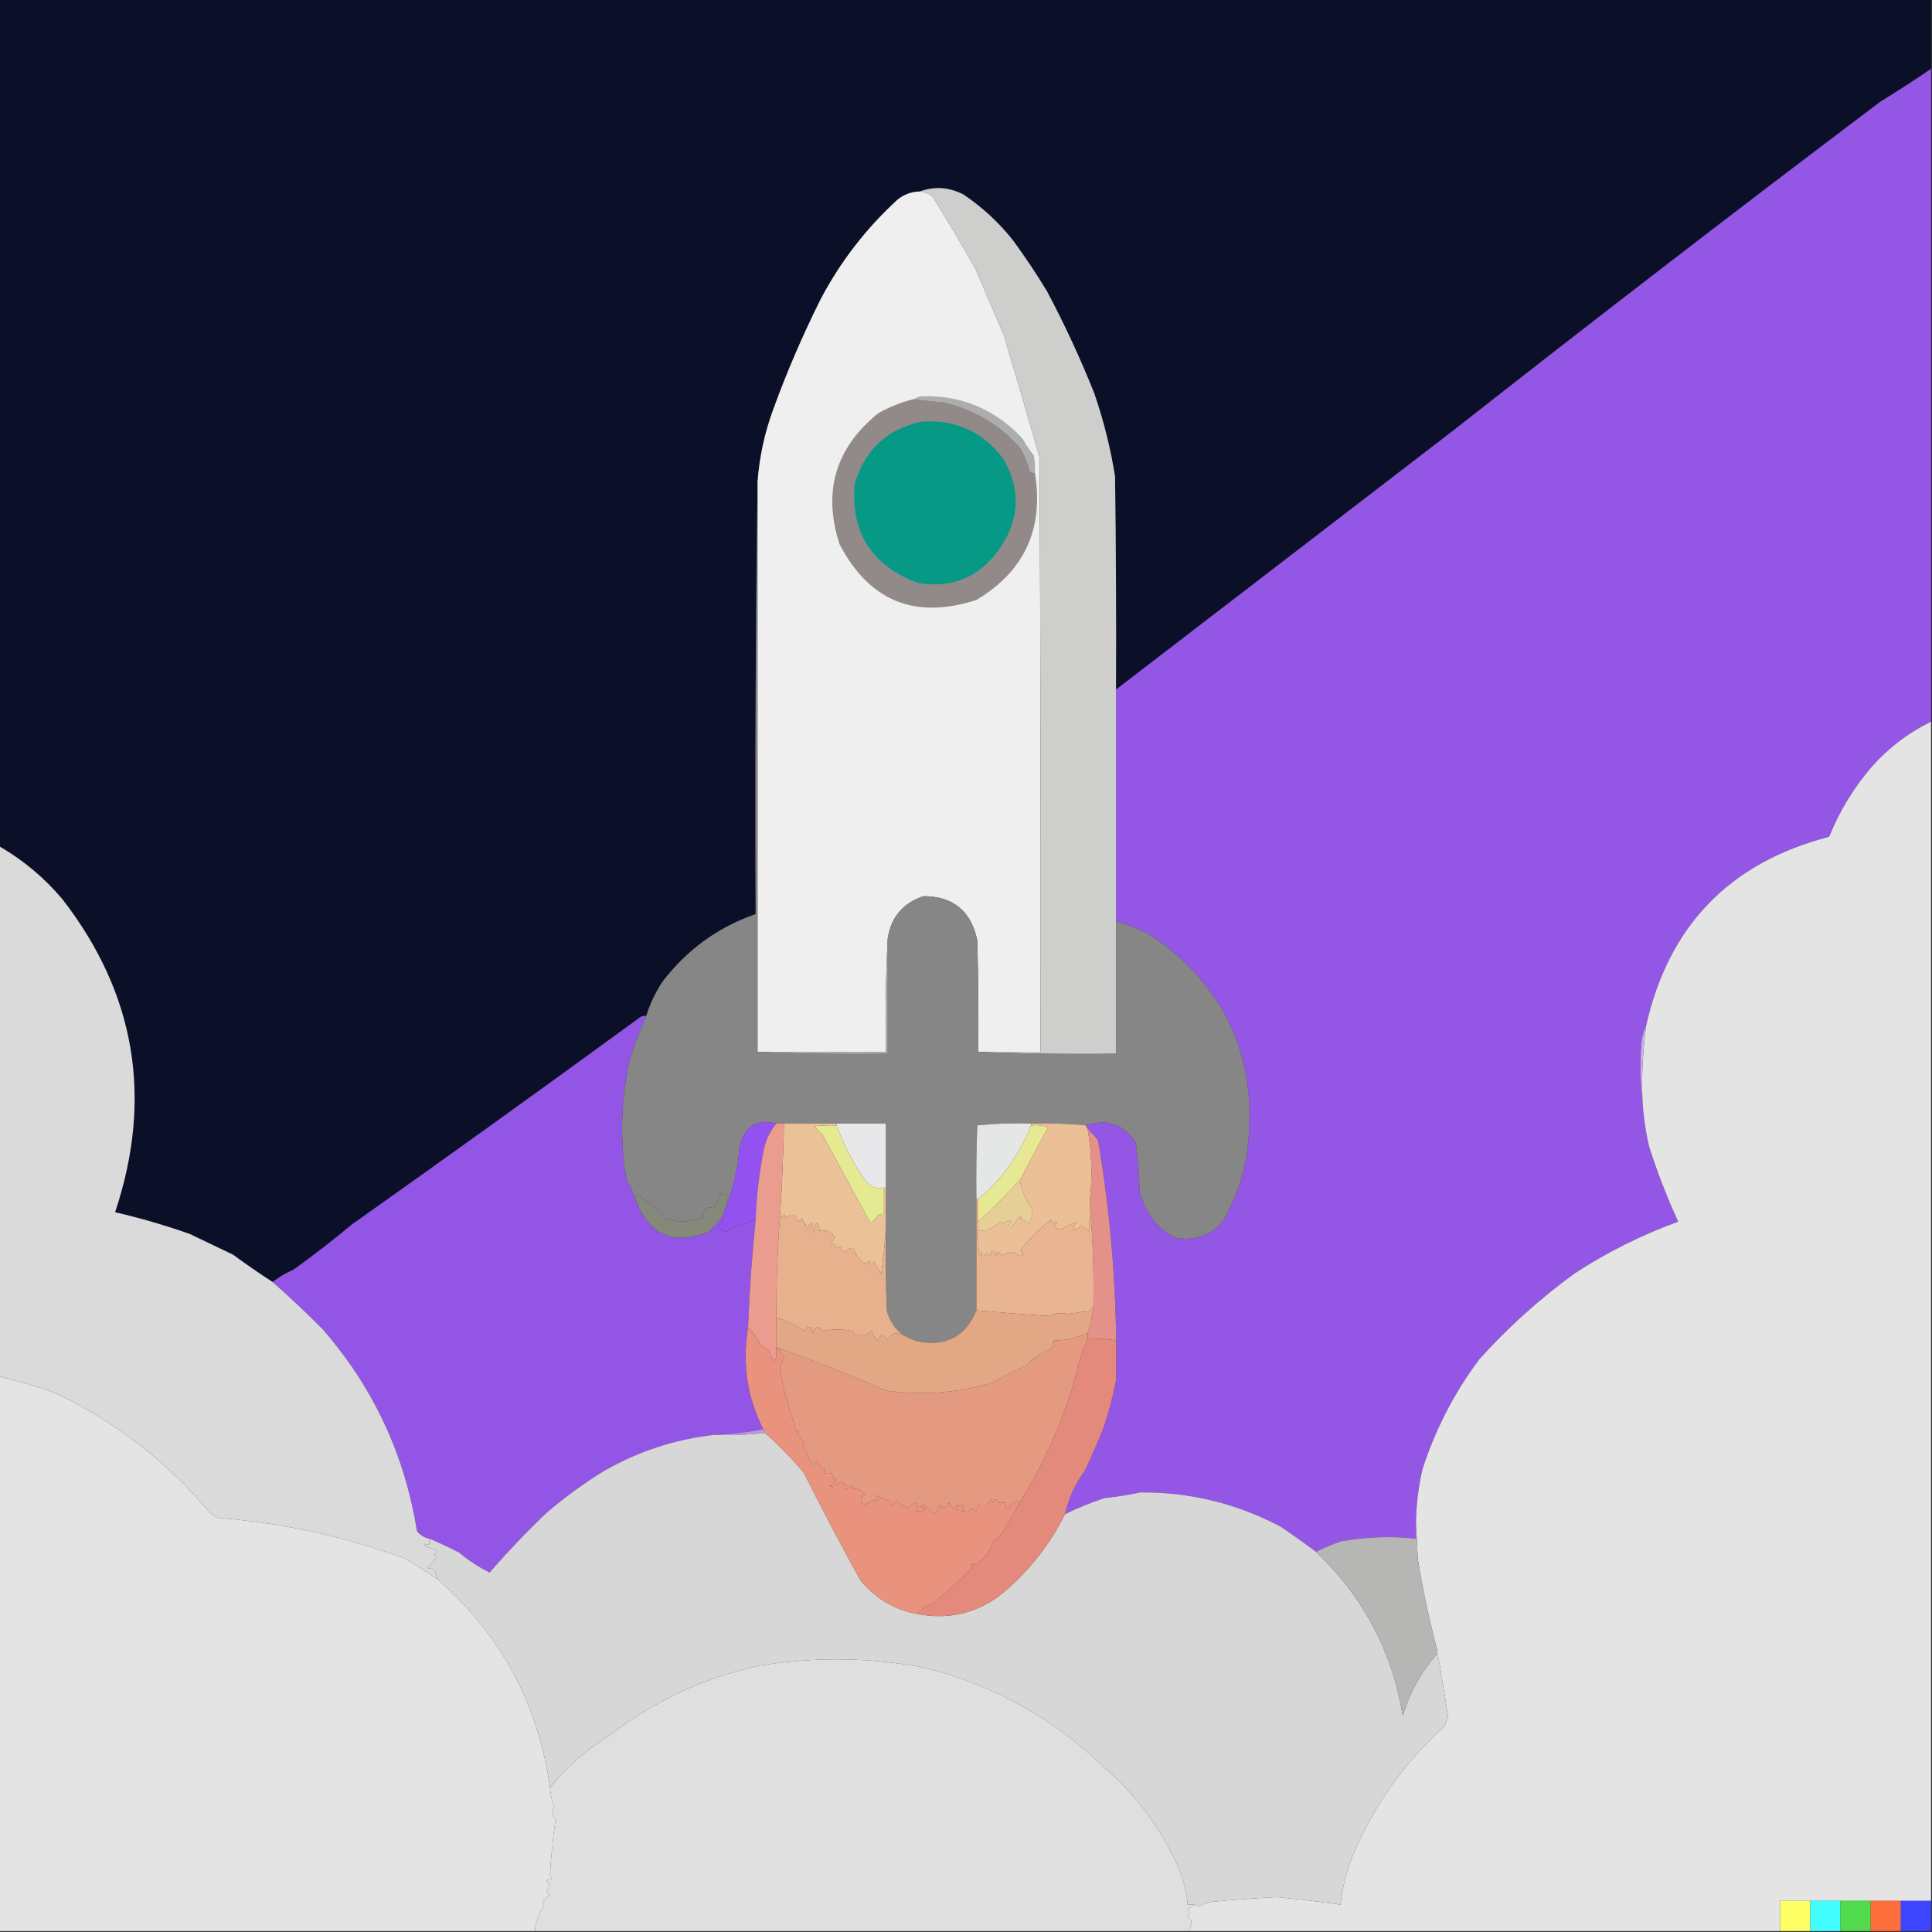
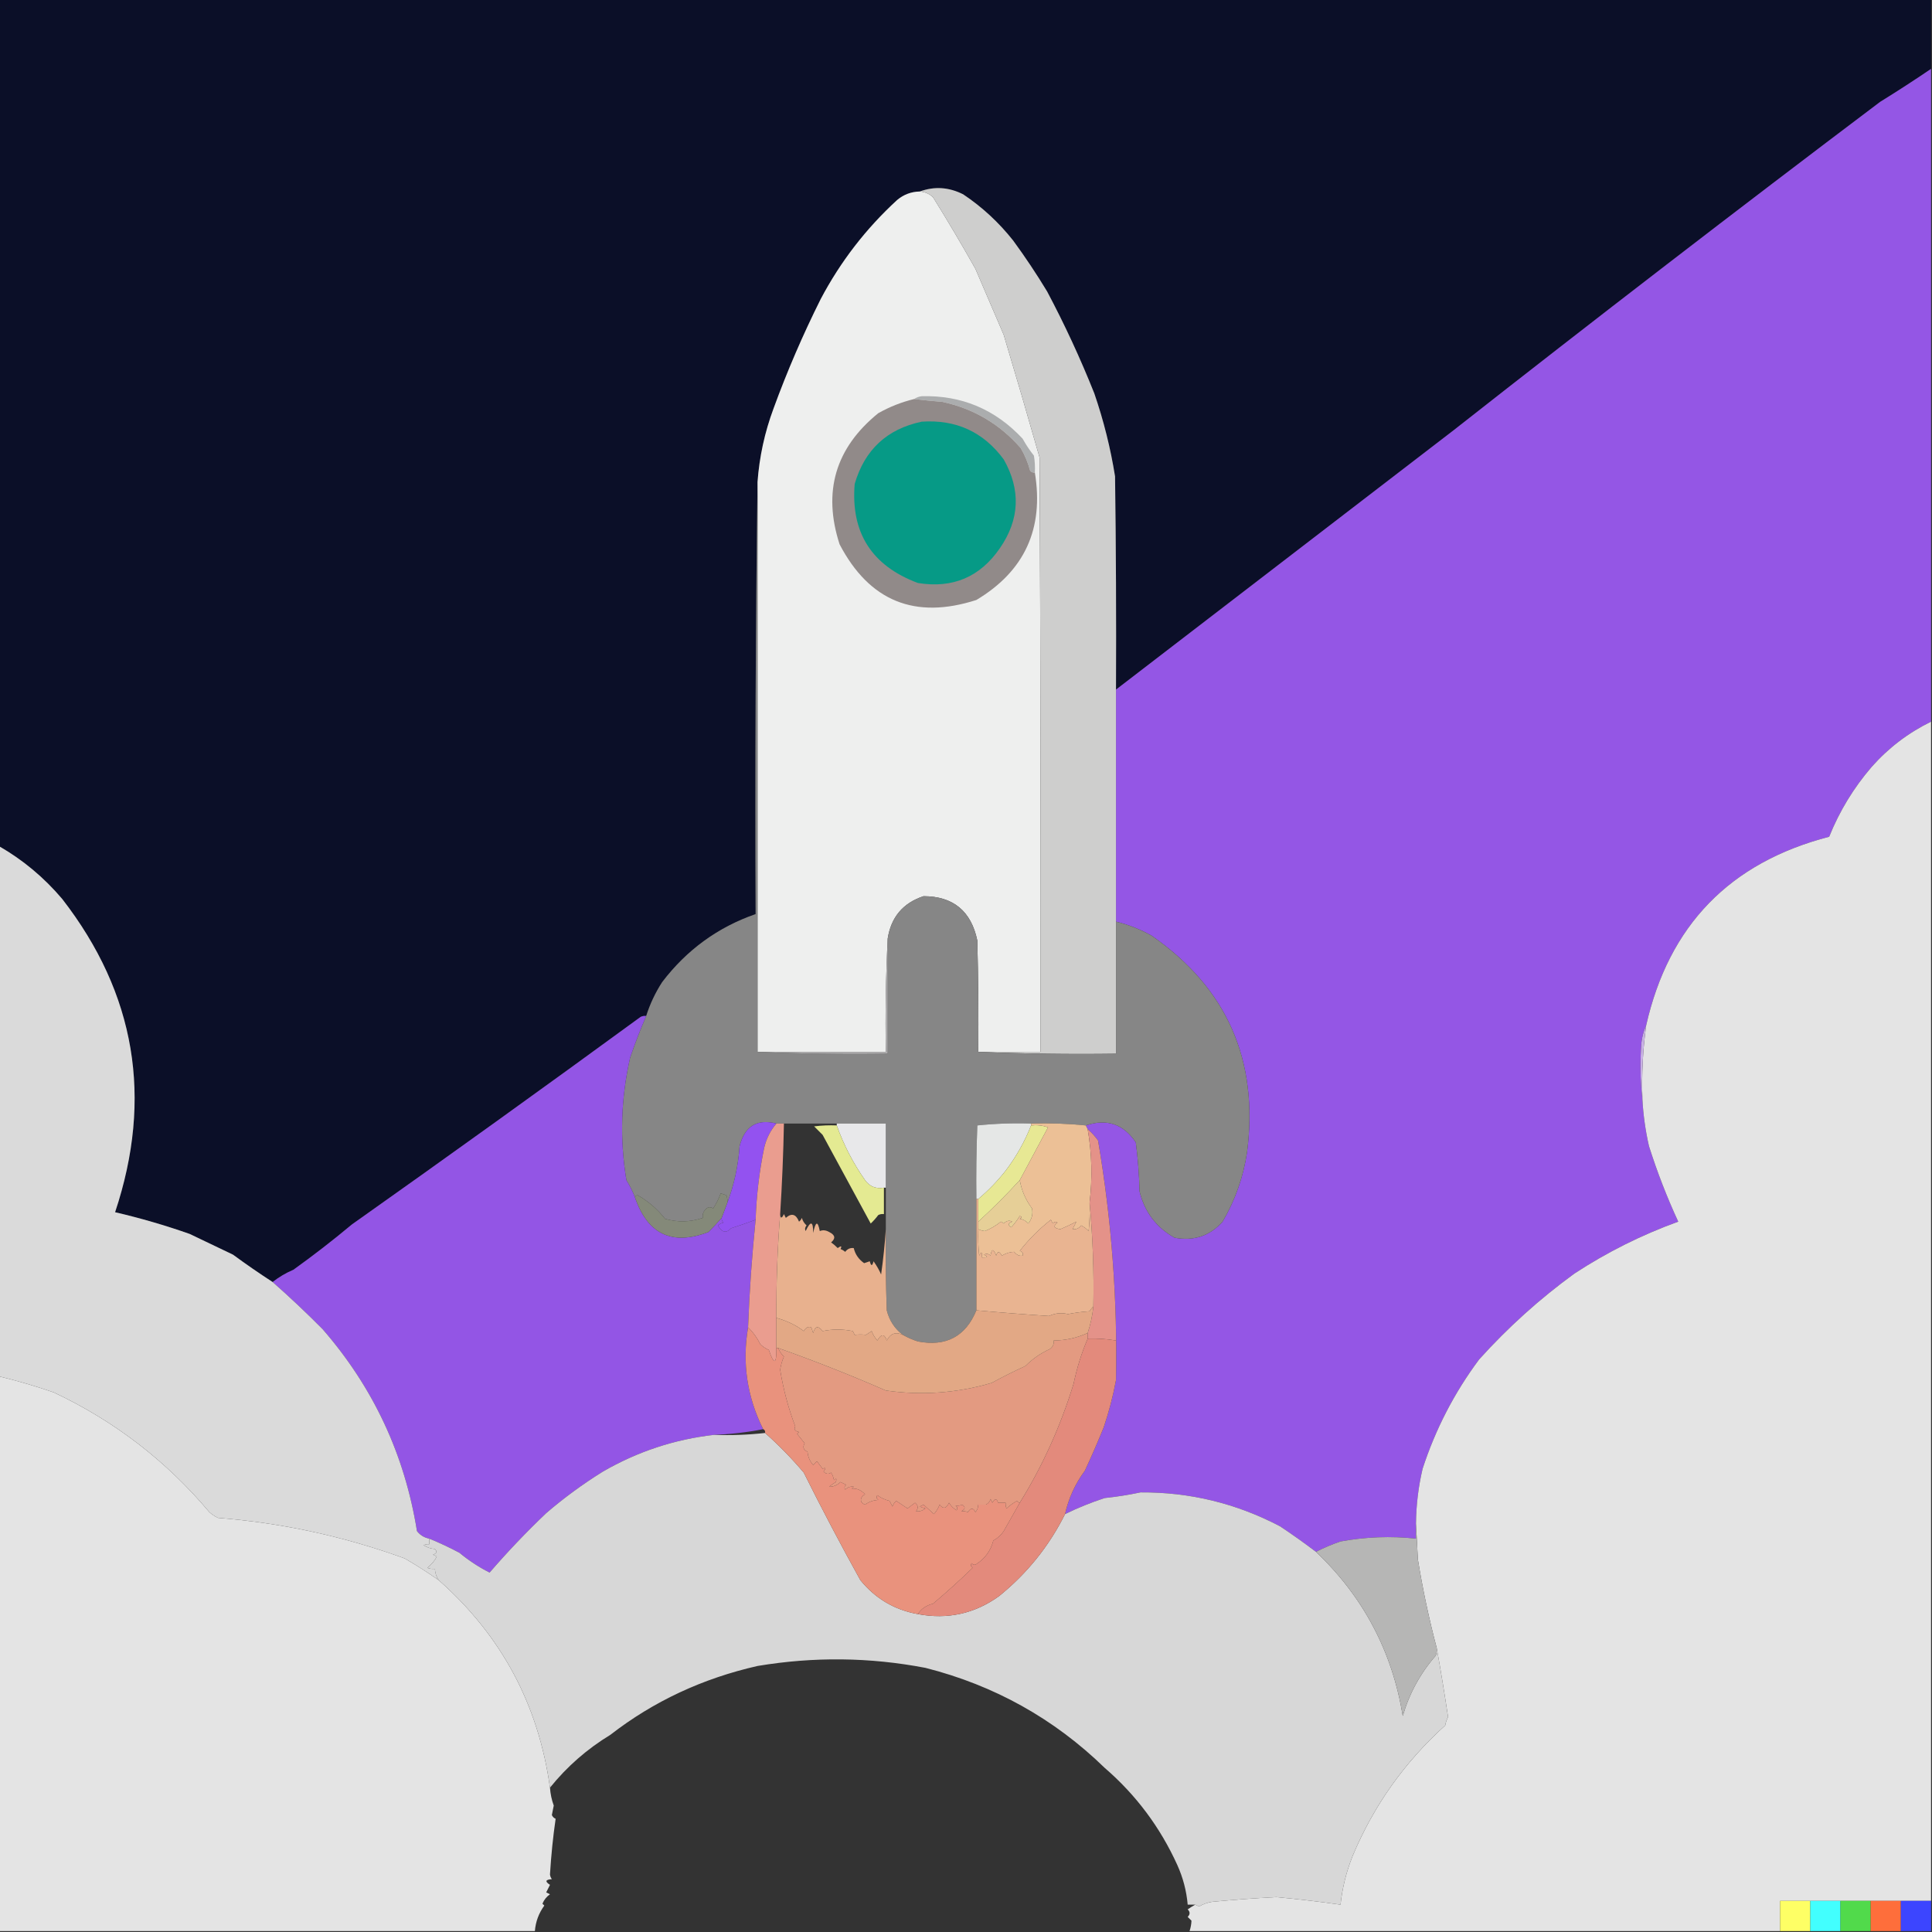
<svg xmlns="http://www.w3.org/2000/svg" version="1.1" width="1024px" height="1024px" style="shape-rendering:geometricPrecision; text-rendering:geometricPrecision; image-rendering:optimizeQuality; fill-rule:evenodd; clip-rule:evenodd">
  <rect width="100%" height="100%" fill="#333333" stroke="none" />
  <g>
    <path style="opacity:1" fill="#0b0f28" d="M -0.5,-0.5 C 340.833,-0.5 682.167,-0.5 1023.5,-0.5C 1023.5,11.833 1023.5,24.167 1023.5,36.5C 1014.65,42.509 1005.65,48.342 996.5,54C 920.548,111.296 845.215,169.296 770.5,228C 710.881,273.819 651.214,319.653 591.5,365.5C 591.667,327.832 591.5,290.165 591,252.5C 588.619,237.58 584.953,222.914 580,208.5C 572.611,189.972 564.278,171.972 555,154.5C 549.392,145.228 543.392,136.228 537,127.5C 529.394,117.89 520.561,109.723 510.5,103C 502.892,99.162 495.226,98.662 487.5,101.5C 482.978,101.594 478.978,103.094 475.5,106C 458.938,121.217 445.438,138.717 435,158.5C 425.554,177.388 417.221,196.721 410,216.5C 405.313,229.103 402.479,242.103 401.5,255.5C 400.501,331.665 400.167,407.998 400.5,484.5C 380.501,491.442 364.001,503.442 351,520.5C 347.352,526.128 344.519,532.128 342.5,538.5C 341.448,538.351 340.448,538.517 339.5,539C 288.779,576.054 237.779,612.721 186.5,649C 176.43,657.41 166.097,665.41 155.5,673C 151.49,674.711 147.824,676.878 144.5,679.5C 137.38,674.887 130.38,670.054 123.5,665C 115.833,661.333 108.167,657.667 100.5,654C 87.56,649.45 74.394,645.617 61,642.5C 81.191,581.965 71.858,526.632 33,476.5C 23.377,465.135 12.21,455.802 -0.5,448.5C -0.5,298.833 -0.5,149.167 -0.5,-0.5 Z" />
  </g>
  <g>
    <path style="opacity:1" fill="#9456e5" d="M 1023.5,36.5 C 1023.5,151.833 1023.5,267.167 1023.5,382.5C 1011.43,388.404 1000.93,396.404 992,406.5C 982.451,417.599 974.951,429.932 969.5,443.5C 916.837,457.163 884.503,490.496 872.5,543.5C 871.239,546.258 870.406,549.258 870,552.5C 869.175,562.675 869.342,572.675 870.5,582.5C 870.951,590.925 872.118,599.258 874,607.5C 878.339,621.174 883.506,634.508 889.5,647.5C 870.101,654.533 851.767,663.7 834.5,675C 816.149,688.345 799.315,703.511 784,720.5C 770.837,738.159 760.837,757.492 754,778.5C 751.766,788.042 750.599,797.708 750.5,807.5C 750.5,810.167 750.5,812.833 750.5,815.5C 737.108,814.07 723.775,814.57 710.5,817C 706.008,818.526 701.674,820.36 697.5,822.5C 691.321,817.827 684.987,813.327 678.5,809C 655.287,796.814 630.62,790.814 604.5,791C 598.218,792.325 591.885,793.325 585.5,794C 578.287,796.348 571.287,799.181 564.5,802.5C 566.372,794.089 569.872,786.423 575,779.5C 578.52,771.95 581.853,764.283 585,756.5C 587.768,748.305 589.935,739.972 591.5,731.5C 592.343,688.998 589.177,646.665 582,604.5C 580.383,602.237 578.55,600.237 576.5,598.5C 576.167,597.833 575.833,597.167 575.5,596.5C 586.634,592.747 595.468,595.747 602,605.5C 603.131,614.124 603.798,622.79 604,631.5C 606.675,642.371 612.842,650.537 622.5,656C 632.749,657.917 641.249,655.084 648,647.5C 654.709,636.042 659.042,623.709 661,610.5C 667.155,561.896 650.322,523.729 610.5,496C 604.521,492.618 598.188,490.118 591.5,488.5C 591.5,447.5 591.5,406.5 591.5,365.5C 651.214,319.653 710.881,273.819 770.5,228C 845.215,169.296 920.548,111.296 996.5,54C 1005.65,48.342 1014.65,42.509 1023.5,36.5 Z" />
  </g>
  <g>
    <path style="opacity:1" fill="#eeefee" d="M 487.5,101.5 C 490.179,101.673 492.513,102.673 494.5,104.5C 502.275,116.979 509.775,129.645 517,142.5C 522,154.167 527,165.833 532,177.5C 538.496,199.156 544.829,220.823 551,242.5C 551.5,347.499 551.667,452.499 551.5,557.5C 540.5,557.5 529.5,557.5 518.5,557.5C 518.667,537.831 518.5,518.164 518,498.5C 514.741,482.895 505.241,475.061 489.5,475C 478.608,478.599 472.275,486.099 470.5,497.5C 469.503,517.326 469.17,537.326 469.5,557.5C 446.833,557.5 424.167,557.5 401.5,557.5C 401.5,456.833 401.5,356.167 401.5,255.5C 402.479,242.103 405.313,229.103 410,216.5C 417.221,196.721 425.554,177.388 435,158.5C 445.438,138.717 458.938,121.217 475.5,106C 478.978,103.094 482.978,101.594 487.5,101.5 Z" />
  </g>
  <g>
    <path style="opacity:1" fill="#abadae" d="M 548.5,250.5 C 547.504,250.586 546.671,250.252 546,249.5C 544.891,245.281 543.225,241.281 541,237.5C 529.917,224.767 516.084,216.6 499.5,213C 494.481,212.589 489.481,212.089 484.5,211.5C 485.609,210.71 486.942,210.21 488.5,210C 509.635,209.426 527.468,216.926 542,232.5C 543.752,235.672 545.752,238.672 548,241.5C 548.498,244.482 548.665,247.482 548.5,250.5 Z" />
  </g>
  <g>
    <path style="opacity:1" fill="#918a89" d="M 484.5,211.5 C 489.481,212.089 494.481,212.589 499.5,213C 516.084,216.6 529.917,224.767 541,237.5C 543.225,241.281 544.891,245.281 546,249.5C 546.671,250.252 547.504,250.586 548.5,250.5C 553.382,280.224 543.048,302.724 517.5,318C 484.951,328.489 460.784,318.656 445,288.5C 435.955,260.581 442.789,237.414 465.5,219C 471.513,215.609 477.846,213.109 484.5,211.5 Z" />
  </g>
  <g>
    <path style="opacity:1" fill="#069a86" d="M 488.5,223.5 C 506.724,222.258 521.224,228.924 532,243.5C 541.125,259.647 540.458,275.313 530,290.5C 519.48,305.839 504.98,312.006 486.5,309C 462.016,299.842 450.849,282.342 453,256.5C 458.278,238.387 470.111,227.387 488.5,223.5 Z" />
  </g>
  <g>
    <path style="opacity:1" fill="#e4e4e4" d="M 1023.5,382.5 C 1023.5,590.833 1023.5,799.167 1023.5,1007.5C 1018.17,1007.5 1012.83,1007.5 1007.5,1007.5C 1002.17,1007.5 996.833,1007.5 991.5,1007.5C 986.167,1007.5 980.833,1007.5 975.5,1007.5C 970.167,1007.5 964.833,1007.5 959.5,1007.5C 954.167,1007.5 948.833,1007.5 943.5,1007.5C 943.5,1012.83 943.5,1018.17 943.5,1023.5C 839.167,1023.5 734.833,1023.5 630.5,1023.5C 631.102,1021.66 631.435,1019.83 631.5,1018C 630.833,1017.33 630.167,1016.67 629.5,1016C 630.833,1014.67 630.833,1013.33 629.5,1012C 630.858,1011.07 632.192,1010.23 633.5,1009.5C 634.15,1009.8 634.817,1010.14 635.5,1010.5C 637.667,1009.21 640,1008.37 642.5,1008C 653.814,1006.92 665.147,1006.08 676.5,1005.5C 687.97,1006.58 699.303,1007.91 710.5,1009.5C 711.458,1000.55 713.625,991.879 717,983.5C 728.123,956.965 744.457,933.965 766,914.5C 766.273,912.899 766.773,911.399 767.5,910C 765.661,897.719 763.661,885.552 761.5,873.5C 757.405,858.026 754.071,842.359 751.5,826.5C 751.122,820.018 750.789,813.685 750.5,807.5C 750.599,797.708 751.766,788.042 754,778.5C 760.837,757.492 770.837,738.159 784,720.5C 799.315,703.511 816.149,688.345 834.5,675C 851.767,663.7 870.101,654.533 889.5,647.5C 883.506,634.508 878.339,621.174 874,607.5C 872.118,599.258 870.951,590.925 870.5,582.5C 870.066,569.421 870.732,556.421 872.5,543.5C 884.503,490.496 916.837,457.163 969.5,443.5C 974.951,429.932 982.451,417.599 992,406.5C 1000.93,396.404 1011.43,388.404 1023.5,382.5 Z" />
  </g>
  <g>
    <path style="opacity:1" fill="#cececd" d="M 591.5,365.5 C 591.5,406.5 591.5,447.5 591.5,488.5C 591.5,511.833 591.5,535.167 591.5,558.5C 566.994,558.831 542.661,558.498 518.5,557.5C 529.5,557.5 540.5,557.5 551.5,557.5C 551.667,452.499 551.5,347.499 551,242.5C 544.829,220.823 538.496,199.156 532,177.5C 527,165.833 522,154.167 517,142.5C 509.775,129.645 502.275,116.979 494.5,104.5C 492.513,102.673 490.179,101.673 487.5,101.5C 495.226,98.662 502.892,99.162 510.5,103C 520.561,109.723 529.394,117.89 537,127.5C 543.392,136.228 549.392,145.228 555,154.5C 564.278,171.972 572.611,189.972 580,208.5C 584.953,222.914 588.619,237.58 591,252.5C 591.5,290.165 591.667,327.832 591.5,365.5 Z" />
  </g>
  <g>
    <path style="opacity:1" fill="#868686" d="M 401.5,255.5 C 401.5,356.167 401.5,456.833 401.5,557.5C 424.327,558.498 447.327,558.831 470.5,558.5C 470.5,538.167 470.5,517.833 470.5,497.5C 472.275,486.099 478.608,478.599 489.5,475C 505.241,475.061 514.741,482.895 518,498.5C 518.5,518.164 518.667,537.831 518.5,557.5C 542.661,558.498 566.994,558.831 591.5,558.5C 591.5,535.167 591.5,511.833 591.5,488.5C 598.188,490.118 604.521,492.618 610.5,496C 650.322,523.729 667.155,561.896 661,610.5C 659.042,623.709 654.709,636.042 648,647.5C 641.249,655.084 632.749,657.917 622.5,656C 612.842,650.537 606.675,642.371 604,631.5C 603.798,622.79 603.131,614.124 602,605.5C 595.468,595.747 586.634,592.747 575.5,596.5C 565.916,595.527 556.25,595.194 546.5,595.5C 536.917,595.182 527.417,595.515 518,596.5C 517.5,609.496 517.333,622.496 517.5,635.5C 517.5,655.167 517.5,674.833 517.5,694.5C 511.798,708.355 501.465,713.855 486.5,711C 483.69,710.094 481.024,708.927 478.5,707.5C 474.184,704.218 471.35,699.884 470,694.5C 469.5,680.171 469.333,665.837 469.5,651.5C 469.5,644.167 469.5,636.833 469.5,629.5C 469.5,618.167 469.5,606.833 469.5,595.5C 460.833,595.5 452.167,595.5 443.5,595.5C 434.167,595.5 424.833,595.5 415.5,595.5C 414.167,595.5 412.833,595.5 411.5,595.5C 401.228,592.881 394.728,596.881 392,607.5C 391.28,617.946 389.113,627.946 385.5,637.5C 385.657,636.127 385.49,634.793 385,633.5C 384,633.167 383,632.833 382,632.5C 380.964,635.295 379.631,637.962 378,640.5C 376.32,639.397 374.82,639.73 373.5,641.5C 372.571,642.689 372.238,644.022 372.5,645.5C 365.887,647.772 359.22,647.938 352.5,646C 348.483,640.894 343.65,636.727 338,633.5C 337.235,633.57 336.735,633.903 336.5,634.5C 335.301,631.437 333.801,628.437 332,625.5C 328.407,603.765 329.074,582.098 334,560.5C 336.555,552.992 339.389,545.658 342.5,538.5C 344.519,532.128 347.352,526.128 351,520.5C 364.001,503.442 380.501,491.442 400.5,484.5C 400.167,407.998 400.501,331.665 401.5,255.5 Z" />
  </g>
  <g>
    <path style="opacity:1" fill="#afaeaf" d="M 470.5,497.5 C 470.5,517.833 470.5,538.167 470.5,558.5C 447.327,558.831 424.327,558.498 401.5,557.5C 424.167,557.5 446.833,557.5 469.5,557.5C 469.17,537.326 469.503,517.326 470.5,497.5 Z" />
  </g>
  <g>
    <path style="opacity:1" fill="#c8b0e4" d="M 872.5,543.5 C 870.732,556.421 870.066,569.421 870.5,582.5C 869.342,572.675 869.175,562.675 870,552.5C 870.406,549.258 871.239,546.258 872.5,543.5 Z" />
  </g>
  <g>
    <path style="opacity:1" fill="#9355e5" d="M 342.5,538.5 C 339.389,545.658 336.555,552.992 334,560.5C 329.074,582.098 328.407,603.765 332,625.5C 333.801,628.437 335.301,631.437 336.5,634.5C 343.2,654.185 356.2,660.351 375.5,653C 377.966,650.521 380.299,648.021 382.5,645.5C 382.414,646.496 382.748,647.329 383.5,648C 382.376,648.249 381.376,648.749 380.5,649.5C 382.6,653.292 384.934,653.792 387.5,651C 391.899,649.59 396.232,648.09 400.5,646.5C 398.545,665.442 397.212,684.442 396.5,703.5C 393.293,722.388 395.96,740.388 404.5,757.5C 396.048,759.155 387.381,760.155 378.5,760.5C 357.531,762.879 337.864,769.379 319.5,780C 308.938,786.561 298.938,793.894 289.5,802C 278.925,812.072 268.925,822.572 259.5,833.5C 253.761,830.59 248.428,827.09 243.5,823C 238.261,820.213 232.928,817.713 227.5,815.5C 224.845,814.999 222.678,813.666 221,811.5C 214.51,771.007 197.843,735.34 171,704.5C 162.379,695.803 153.546,687.47 144.5,679.5C 147.824,676.878 151.49,674.711 155.5,673C 166.097,665.41 176.43,657.41 186.5,649C 237.779,612.721 288.779,576.054 339.5,539C 340.448,538.517 341.448,538.351 342.5,538.5 Z" />
  </g>
  <g>
    <path style="opacity:1" fill="#e8e8ea" d="M 443.5,596.5 C 443.5,596.167 443.5,595.833 443.5,595.5C 452.167,595.5 460.833,595.5 469.5,595.5C 469.5,606.833 469.5,618.167 469.5,629.5C 469.167,629.5 468.833,629.5 468.5,629.5C 464.303,630.25 460.97,628.917 458.5,625.5C 452.137,616.437 447.137,606.77 443.5,596.5 Z" />
  </g>
  <g>
    <path style="opacity:1" fill="#e5e7e6" d="M 546.5,595.5 C 546.5,595.833 546.5,596.167 546.5,596.5C 543.131,605.061 538.631,613.061 533,620.5C 528.636,626.03 523.802,631.03 518.5,635.5C 518.167,635.5 517.833,635.5 517.5,635.5C 517.333,622.496 517.5,609.496 518,596.5C 527.417,595.515 536.917,595.182 546.5,595.5 Z" />
  </g>
  <g>
    <path style="opacity:1" fill="#e4ea92" d="M 443.5,596.5 C 447.137,606.77 452.137,616.437 458.5,625.5C 460.97,628.917 464.303,630.25 468.5,629.5C 468.5,634.167 468.5,638.833 468.5,643.5C 467.448,643.351 466.448,643.517 465.5,644C 464.274,645.635 462.941,647.135 461.5,648.5C 453.042,632.925 444.542,617.258 436,601.5C 434.5,600 433,598.5 431.5,597C 435.486,596.501 439.486,596.334 443.5,596.5 Z" />
  </g>
  <g>
    <path style="opacity:1" fill="#e7e894" d="M 546.5,596.5 C 549.572,596.183 552.572,596.516 555.5,597.5C 550.476,606.847 545.476,616.181 540.5,625.5C 533.473,633.194 526.14,640.527 518.5,647.5C 518.5,643.5 518.5,639.5 518.5,635.5C 523.802,631.03 528.636,626.03 533,620.5C 538.631,613.061 543.131,605.061 546.5,596.5 Z" />
  </g>
  <g>
-     <path style="opacity:1" fill="#ebc197" d="M 415.5,595.5 C 424.833,595.5 434.167,595.5 443.5,595.5C 443.5,595.833 443.5,596.167 443.5,596.5C 439.486,596.334 435.486,596.501 431.5,597C 433,598.5 434.5,600 436,601.5C 444.542,617.258 453.042,632.925 461.5,648.5C 462.941,647.135 464.274,645.635 465.5,644C 466.448,643.517 467.448,643.351 468.5,643.5C 468.5,638.833 468.5,634.167 468.5,629.5C 468.833,629.5 469.167,629.5 469.5,629.5C 469.5,636.833 469.5,644.167 469.5,651.5C 468.969,659.487 468.136,667.487 467,675.5C 466.021,673.2 464.688,670.867 463,668.5C 462.333,671.167 461.667,671.167 461,668.5C 460,668.833 459,669.167 458,669.5C 455.097,667.454 453.264,664.787 452.5,661.5C 450.61,661.297 449.11,661.963 448,663.5C 447.25,662.874 446.416,662.374 445.5,662C 446.34,660.334 445.84,660.167 444,661.5C 442.926,660.382 441.76,659.382 440.5,658.5C 443.009,656.41 442.675,654.577 439.5,653C 437.731,651.981 436.064,651.814 434.5,652.5C 433.453,646.935 432.286,647.269 431,653.5C 431.017,647.192 429.684,646.859 427,652.5C 426.508,651.451 426.674,650.451 427.5,649.5C 426.273,648.41 425.44,647.076 425,645.5C 424.692,646.308 424.192,646.975 423.5,647.5C 421.889,643.475 419.556,642.809 416.5,645.5C 416.167,644.833 415.833,644.167 415.5,643.5C 414.351,645.925 413.684,645.925 413.5,643.5C 414.52,627.574 415.187,611.574 415.5,595.5 Z" />
-   </g>
+     </g>
  <g>
    <path style="opacity:1" fill="#9352f0" d="M 411.5,595.5 C 408.292,599.248 406.126,603.582 405,608.5C 402.433,621.063 400.933,633.73 400.5,646.5C 396.232,648.09 391.899,649.59 387.5,651C 384.934,653.792 382.6,653.292 380.5,649.5C 381.376,648.749 382.376,648.249 383.5,648C 382.748,647.329 382.414,646.496 382.5,645.5C 383.454,642.857 384.454,640.19 385.5,637.5C 389.113,627.946 391.28,617.946 392,607.5C 394.728,596.881 401.228,592.881 411.5,595.5 Z" />
  </g>
  <g>
    <path style="opacity:1" fill="#e6cf97" d="M 540.5,625.5 C 541.455,630.977 543.621,635.977 547,640.5C 547.569,643.464 546.902,646.13 545,648.5C 543.829,647.107 542.329,646.273 540.5,646C 541.696,645.346 541.696,644.846 540.5,644.5C 539.18,646.651 537.68,648.651 536,650.5C 534.086,649.324 534.252,648.324 536.5,647.5C 534.939,646.653 533.439,646.986 532,648.5C 531.586,648.043 531.086,647.709 530.5,647.5C 527.926,649.597 525.093,651.264 522,652.5C 520.855,652.381 519.688,652.048 518.5,651.5C 518.5,650.167 518.5,648.833 518.5,647.5C 526.14,640.527 533.473,633.194 540.5,625.5 Z" />
  </g>
  <g>
    <path style="opacity:1" fill="#ecc096" d="M 546.5,596.5 C 546.5,596.167 546.5,595.833 546.5,595.5C 556.25,595.194 565.916,595.527 575.5,596.5C 575.833,597.167 576.167,597.833 576.5,598.5C 578.732,611.426 579.065,624.426 577.5,637.5C 577.666,642.511 577.499,647.511 577,652.5C 575.846,651.257 574.512,650.257 573,649.5C 571.89,651.037 570.39,651.703 568.5,651.5C 569.167,650.167 569.833,648.833 570.5,647.5C 567.784,648.94 564.951,650.273 562,651.5C 558.538,651.017 558.038,649.85 560.5,648C 559.551,647.383 558.718,647.549 558,648.5C 557.667,647.833 557.333,647.167 557,646.5C 550.84,651.326 545.34,656.826 540.5,663C 541.956,663.423 542.456,664.256 542,665.5C 540.39,665.87 538.89,665.203 537.5,663.5C 535.439,663.543 533.272,664.209 531,665.5C 529.691,663.109 528.691,663.109 528,665.5C 526.611,661.728 525.611,661.728 525,665.5C 523.951,664.483 522.784,664.316 521.5,665C 523.932,666.087 523.598,666.587 520.5,666.5C 520.587,663.402 520.087,663.068 519,665.5C 518.501,660.845 518.334,656.179 518.5,651.5C 519.688,652.048 520.855,652.381 522,652.5C 525.093,651.264 527.926,649.597 530.5,647.5C 531.086,647.709 531.586,648.043 532,648.5C 533.439,646.986 534.939,646.653 536.5,647.5C 534.252,648.324 534.086,649.324 536,650.5C 537.68,648.651 539.18,646.651 540.5,644.5C 541.696,644.846 541.696,645.346 540.5,646C 542.329,646.273 543.829,647.107 545,648.5C 546.902,646.13 547.569,643.464 547,640.5C 543.621,635.977 541.455,630.977 540.5,625.5C 545.476,616.181 550.476,606.847 555.5,597.5C 552.572,596.516 549.572,596.183 546.5,596.5 Z" />
  </g>
  <g>
    <path style="opacity:1" fill="#848979" d="M 385.5,637.5 C 384.454,640.19 383.454,642.857 382.5,645.5C 380.299,648.021 377.966,650.521 375.5,653C 356.2,660.351 343.2,654.185 336.5,634.5C 336.735,633.903 337.235,633.57 338,633.5C 343.65,636.727 348.483,640.894 352.5,646C 359.22,647.938 365.887,647.772 372.5,645.5C 372.238,644.022 372.571,642.689 373.5,641.5C 374.82,639.73 376.32,639.397 378,640.5C 379.631,637.962 380.964,635.295 382,632.5C 383,632.833 384,633.167 385,633.5C 385.49,634.793 385.657,636.127 385.5,637.5 Z" />
  </g>
  <g>
    <path style="opacity:1" fill="#e49289" d="M 576.5,598.5 C 578.55,600.237 580.383,602.237 582,604.5C 589.177,646.665 592.343,688.998 591.5,731.5C 591.5,724.5 591.5,717.5 591.5,710.5C 586.547,709.671 581.547,709.337 576.5,709.5C 576.5,708.5 576.5,707.5 576.5,706.5C 578.006,701.97 579.006,697.303 579.5,692.5C 579.865,673.971 579.198,655.638 577.5,637.5C 579.065,624.426 578.732,611.426 576.5,598.5 Z" />
  </g>
  <g>
    <path style="opacity:1" fill="#e9b491" d="M 517.5,635.5 C 517.833,635.5 518.167,635.5 518.5,635.5C 518.5,639.5 518.5,643.5 518.5,647.5C 518.5,648.833 518.5,650.167 518.5,651.5C 518.334,656.179 518.501,660.845 519,665.5C 520.087,663.068 520.587,663.402 520.5,666.5C 523.598,666.587 523.932,666.087 521.5,665C 522.784,664.316 523.951,664.483 525,665.5C 525.611,661.728 526.611,661.728 528,665.5C 528.691,663.109 529.691,663.109 531,665.5C 533.272,664.209 535.439,663.543 537.5,663.5C 538.89,665.203 540.39,665.87 542,665.5C 542.456,664.256 541.956,663.423 540.5,663C 545.34,656.826 550.84,651.326 557,646.5C 557.333,647.167 557.667,647.833 558,648.5C 558.718,647.549 559.551,647.383 560.5,648C 558.038,649.85 558.538,651.017 562,651.5C 564.951,650.273 567.784,648.94 570.5,647.5C 569.833,648.833 569.167,650.167 568.5,651.5C 570.39,651.703 571.89,651.037 573,649.5C 574.512,650.257 575.846,651.257 577,652.5C 577.499,647.511 577.666,642.511 577.5,637.5C 579.198,655.638 579.865,673.971 579.5,692.5C 578.733,693.172 578.066,694.005 577.5,695C 573.627,695.27 569.794,695.77 566,696.5C 562.595,695.643 559.261,695.977 556,697.5C 543.284,696.681 530.45,695.681 517.5,694.5C 517.5,674.833 517.5,655.167 517.5,635.5 Z" />
  </g>
  <g>
    <path style="opacity:1" fill="#ea9d8f" d="M 411.5,595.5 C 412.833,595.5 414.167,595.5 415.5,595.5C 415.187,611.574 414.52,627.574 413.5,643.5C 412.061,661.648 411.395,679.981 411.5,698.5C 411.5,703.833 411.5,709.167 411.5,714.5C 411.592,723.283 410.259,723.617 407.5,715.5C 405.807,714.772 404.307,713.772 403,712.5C 401.301,709.079 399.135,706.079 396.5,703.5C 397.212,684.442 398.545,665.442 400.5,646.5C 400.933,633.73 402.433,621.063 405,608.5C 406.126,603.582 408.292,599.248 411.5,595.5 Z" />
  </g>
  <g>
-     <path style="opacity:1" fill="#e8b18e" d="M 413.5,643.5 C 413.684,645.925 414.351,645.925 415.5,643.5C 415.833,644.167 416.167,644.833 416.5,645.5C 419.556,642.809 421.889,643.475 423.5,647.5C 424.192,646.975 424.692,646.308 425,645.5C 425.44,647.076 426.273,648.41 427.5,649.5C 426.674,650.451 426.508,651.451 427,652.5C 429.684,646.859 431.017,647.192 431,653.5C 432.286,647.269 433.453,646.935 434.5,652.5C 436.064,651.814 437.731,651.981 439.5,653C 442.675,654.577 443.009,656.41 440.5,658.5C 441.76,659.382 442.926,660.382 444,661.5C 445.84,660.167 446.34,660.334 445.5,662C 446.416,662.374 447.25,662.874 448,663.5C 449.11,661.963 450.61,661.297 452.5,661.5C 453.264,664.787 455.097,667.454 458,669.5C 459,669.167 460,668.833 461,668.5C 461.667,671.167 462.333,671.167 463,668.5C 464.688,670.867 466.021,673.2 467,675.5C 468.136,667.487 468.969,659.487 469.5,651.5C 469.333,665.837 469.5,680.171 470,694.5C 471.35,699.884 474.184,704.218 478.5,707.5C 474.774,705.773 471.941,706.773 470,710.5C 468.779,706.873 467.112,706.873 465,710.5C 463.684,709.026 462.684,707.359 462,705.5C 461,706.167 460,706.833 459,707.5C 457.089,707.255 455.089,707.255 453,707.5C 452.667,706.833 452.333,706.167 452,705.5C 446.583,704.417 441.25,704.417 436,705.5C 433.667,702.5 432,702.833 431,706.5C 430.667,705.5 430.333,704.5 430,703.5C 428.434,702.939 427.101,703.606 426,705.5C 422.003,702.423 417.17,700.09 411.5,698.5C 411.395,679.981 412.061,661.648 413.5,643.5 Z" />
+     <path style="opacity:1" fill="#e8b18e" d="M 413.5,643.5 C 413.684,645.925 414.351,645.925 415.5,643.5C 415.833,644.167 416.167,644.833 416.5,645.5C 419.556,642.809 421.889,643.475 423.5,647.5C 424.192,646.975 424.692,646.308 425,645.5C 425.44,647.076 426.273,648.41 427.5,649.5C 426.674,650.451 426.508,651.451 427,652.5C 429.684,646.859 431.017,647.192 431,653.5C 432.286,647.269 433.453,646.935 434.5,652.5C 436.064,651.814 437.731,651.981 439.5,653C 442.675,654.577 443.009,656.41 440.5,658.5C 441.76,659.382 442.926,660.382 444,661.5C 445.84,660.167 446.34,660.334 445.5,662C 446.416,662.374 447.25,662.874 448,663.5C 449.11,661.963 450.61,661.297 452.5,661.5C 453.264,664.787 455.097,667.454 458,669.5C 459,669.167 460,668.833 461,668.5C 461.667,671.167 462.333,671.167 463,668.5C 464.688,670.867 466.021,673.2 467,675.5C 468.136,667.487 468.969,659.487 469.5,651.5C 469.333,665.837 469.5,680.171 470,694.5C 471.35,699.884 474.184,704.218 478.5,707.5C 474.774,705.773 471.941,706.773 470,710.5C 468.779,706.873 467.112,706.873 465,710.5C 463.684,709.026 462.684,707.359 462,705.5C 461,706.167 460,706.833 459,707.5C 457.089,707.255 455.089,707.255 453,707.5C 452.667,706.833 452.333,706.167 452,705.5C 446.583,704.417 441.25,704.417 436,705.5C 433.667,702.5 432,702.833 431,706.5C 430.667,705.5 430.333,704.5 430,703.5C 428.434,702.939 427.101,703.606 426,705.5C 422.003,702.423 417.17,700.09 411.5,698.5C 411.395,679.981 412.061,661.648 413.5,643.5 " />
  </g>
  <g>
    <path style="opacity:1" fill="#e39a81" d="M 576.5,706.5 C 576.5,707.5 576.5,708.5 576.5,709.5C 573.267,717.079 570.767,725.079 569,733.5C 562.138,755.876 552.638,776.876 540.5,796.5C 539.883,796.389 539.383,796.056 539,795.5C 537.027,796.64 535.193,797.973 533.5,799.5C 533.089,798.738 532.923,797.738 533,796.5C 531.667,796.5 530.333,796.5 529,796.5C 528.309,794.109 527.309,794.109 526,796.5C 525.667,795.833 525.333,795.167 525,794.5C 524.632,795.91 523.799,796.91 522.5,797.5C 521.167,797.5 519.833,797.5 518.5,797.5C 518.467,798.989 517.967,800.322 517,801.5C 515.846,799.043 514.512,799.043 513,801.5C 511.992,801.018 510.825,800.852 509.5,801C 511.657,799.915 511.824,798.749 510,797.5C 508.992,797.982 507.825,798.148 506.5,798C 507.451,798.718 507.617,799.551 507,800.5C 505.333,799.5 504,798.167 503,796.5C 501.579,799.622 499.913,799.956 498,797.5C 497.316,799.359 496.316,801.026 495,802.5C 493.159,800.789 491.326,799.122 489.5,797.5C 488.833,797.833 488.167,798.167 487.5,798.5C 488.603,798.998 489.603,799.331 490.5,799.5C 488.966,800.736 487.3,801.236 485.5,801C 486.849,799.365 486.682,797.865 485,796.5C 483.863,797.364 482.53,798.364 481,799.5C 479,798.167 477,796.833 475,795.5C 474.085,796.328 473.419,797.328 473,798.5C 472.5,797.5 472,796.5 471.5,795.5C 469.083,794.928 466.916,793.928 465,792.5C 464.383,793.449 464.549,794.282 465.5,795C 462.881,795.151 460.547,795.985 458.5,797.5C 457.692,797.192 457.025,796.692 456.5,796C 455.939,794.434 456.606,793.101 458.5,792C 456.396,789.762 454.062,788.762 451.5,789C 451.833,788.667 452.167,788.333 452.5,788C 450.837,787.735 449.337,788.235 448,789.5C 447.383,788.551 447.549,787.718 448.5,787C 447.5,786.5 446.5,786 445.5,785.5C 443.76,787.211 441.76,788.044 439.5,788C 440.579,787.044 441.745,786.211 443,785.5C 443.614,783.687 443.281,783.353 442,784.5C 441.781,783.062 441.281,781.729 440.5,780.5C 439.188,781.46 437.854,781.294 436.5,780C 437.833,778.16 437.666,777.66 436,778.5C 435,777.167 434,775.833 433,774.5C 432.333,775.167 431.667,775.833 431,776.5C 429.249,774.51 428.249,772.177 428,769.5C 425.8,768.452 425.3,766.952 426.5,765C 425.167,763.333 423.833,761.667 422.5,760C 422.833,759.667 423.167,759.333 423.5,759C 421.321,758.558 420.655,757.558 421.5,756C 417.83,746.335 415.163,736.335 413.5,726C 413.861,723.551 414.528,721.218 415.5,719C 414.117,717.729 413.117,716.229 412.5,714.5C 431.776,721.314 450.776,728.814 469.5,737C 488.483,739.71 507.149,738.377 525.5,733C 531.448,729.801 537.448,726.801 543.5,724C 547.304,720.19 551.637,717.19 556.5,715C 558.037,713.89 558.703,712.39 558.5,710.5C 564.876,710.442 570.876,709.109 576.5,706.5 Z" />
  </g>
  <g>
    <path style="opacity:1" fill="#e2a885" d="M 579.5,692.5 C 579.006,697.303 578.006,701.97 576.5,706.5C 570.876,709.109 564.876,710.442 558.5,710.5C 558.703,712.39 558.037,713.89 556.5,715C 551.637,717.19 547.304,720.19 543.5,724C 537.448,726.801 531.448,729.801 525.5,733C 507.149,738.377 488.483,739.71 469.5,737C 450.776,728.814 431.776,721.314 412.5,714.5C 412.167,714.5 411.833,714.5 411.5,714.5C 411.5,709.167 411.5,703.833 411.5,698.5C 417.17,700.09 422.003,702.423 426,705.5C 427.101,703.606 428.434,702.939 430,703.5C 430.333,704.5 430.667,705.5 431,706.5C 432,702.833 433.667,702.5 436,705.5C 441.25,704.417 446.583,704.417 452,705.5C 452.333,706.167 452.667,706.833 453,707.5C 455.089,707.255 457.089,707.255 459,707.5C 460,706.833 461,706.167 462,705.5C 462.684,707.359 463.684,709.026 465,710.5C 467.112,706.873 468.779,706.873 470,710.5C 471.941,706.773 474.774,705.773 478.5,707.5C 481.024,708.927 483.69,710.094 486.5,711C 501.465,713.855 511.798,708.355 517.5,694.5C 530.45,695.681 543.284,696.681 556,697.5C 559.261,695.977 562.595,695.643 566,696.5C 569.794,695.77 573.627,695.27 577.5,695C 578.066,694.005 578.733,693.172 579.5,692.5 Z" />
  </g>
  <g>
    <path style="opacity:1" fill="#e4e4e4" d="M -0.5,729.5 C 9.291,731.865 18.957,734.698 28.5,738C 60.662,753.168 88.162,774.335 111,801.5C 112.364,802.696 113.864,803.696 115.5,804.5C 149.49,807.188 182.49,814.354 214.5,826C 220.726,829.605 226.726,833.438 232.5,837.5C 265.73,866.83 285.397,903.496 291.5,947.5C 291.723,950.784 292.39,953.951 293.5,957C 293.193,958.682 292.86,960.348 292.5,962C 292.905,962.945 293.572,963.612 294.5,964C 293.115,973.515 292.115,983.348 291.5,993.5C 291.608,994.442 291.941,995.275 292.5,996C 289.057,996.221 288.724,997.221 291.5,999C 290.833,1000.33 290.167,1001.67 289.5,1003C 290.167,1003.33 290.833,1003.67 291.5,1004C 289.697,1005.26 288.364,1006.93 287.5,1009C 287.833,1009.33 288.167,1009.67 288.5,1010C 285.561,1014.04 283.894,1018.54 283.5,1023.5C 188.833,1023.5 94.167,1023.5 -0.5,1023.5C -0.5,925.5 -0.5,827.5 -0.5,729.5 Z" />
  </g>
  <g>
    <path style="opacity:1" fill="#dadada" d="M -0.5,448.5 C 12.21,455.802 23.377,465.135 33,476.5C 71.858,526.632 81.191,581.965 61,642.5C 74.394,645.617 87.56,649.45 100.5,654C 108.167,657.667 115.833,661.333 123.5,665C 130.38,670.054 137.38,674.887 144.5,679.5C 153.546,687.47 162.379,695.803 171,704.5C 197.843,735.34 214.51,771.007 221,811.5C 222.678,813.666 224.845,814.999 227.5,815.5C 227.5,816.5 227.5,817.5 227.5,818.5C 226.448,818.351 225.448,818.517 224.5,819C 226.285,820.163 228.285,820.83 230.5,821C 231.815,822.395 231.481,823.395 229.5,824C 230.167,824.333 230.833,824.667 231.5,825C 230.584,826.985 228.917,828.985 226.5,831C 227.793,831.49 229.127,831.657 230.5,831.5C 230.614,833.718 231.28,835.718 232.5,837.5C 226.726,833.438 220.726,829.605 214.5,826C 182.49,814.354 149.49,807.188 115.5,804.5C 113.864,803.696 112.364,802.696 111,801.5C 88.162,774.335 60.662,753.168 28.5,738C 18.957,734.698 9.291,731.865 -0.5,729.5C -0.5,635.833 -0.5,542.167 -0.5,448.5 Z" />
  </g>
  <g>
-     <path style="opacity:1" fill="#b99add" d="M 404.5,757.5 C 405.338,757.842 405.672,758.508 405.5,759.5C 396.682,760.493 387.682,760.827 378.5,760.5C 387.381,760.155 396.048,759.155 404.5,757.5 Z" />
-   </g>
+     </g>
  <g>
    <path style="opacity:1" fill="#d7d7d7" d="M 405.5,759.5 C 412.801,765.969 419.635,772.969 426,780.5C 435.556,799.666 445.556,818.666 456,837.5C 463.995,847.317 474.162,853.317 486.5,855.5C 502.216,858.471 516.55,855.304 529.5,846C 544.356,833.987 556.022,819.487 564.5,802.5C 571.287,799.181 578.287,796.348 585.5,794C 591.885,793.325 598.218,792.325 604.5,791C 630.62,790.814 655.287,796.814 678.5,809C 684.987,813.327 691.321,817.827 697.5,822.5C 722.575,846.316 737.909,875.316 743.5,909.5C 746.999,897.497 752.833,886.83 761,877.5C 761.49,876.207 761.657,874.873 761.5,873.5C 763.661,885.552 765.661,897.719 767.5,910C 766.773,911.399 766.273,912.899 766,914.5C 744.457,933.965 728.123,956.965 717,983.5C 713.625,991.879 711.458,1000.55 710.5,1009.5C 699.303,1007.91 687.97,1006.58 676.5,1005.5C 665.147,1006.08 653.814,1006.92 642.5,1008C 640,1008.37 637.667,1009.21 635.5,1010.5C 634.817,1010.14 634.15,1009.8 633.5,1009.5C 632.167,1009.5 630.833,1009.5 629.5,1009.5C 628.862,1002.21 627.029,995.213 624,988.5C 614.914,968.479 602.081,951.313 585.5,937C 558.716,910.949 527.049,893.282 490.5,884C 461.029,878.347 431.362,878.014 401.5,883C 372.293,889.636 346.293,901.803 323.5,919.5C 311.178,926.986 300.511,936.32 291.5,947.5C 285.397,903.496 265.73,866.83 232.5,837.5C 231.28,835.718 230.614,833.718 230.5,831.5C 229.127,831.657 227.793,831.49 226.5,831C 228.917,828.985 230.584,826.985 231.5,825C 230.833,824.667 230.167,824.333 229.5,824C 231.481,823.395 231.815,822.395 230.5,821C 228.285,820.83 226.285,820.163 224.5,819C 225.448,818.517 226.448,818.351 227.5,818.5C 227.5,817.5 227.5,816.5 227.5,815.5C 232.928,817.713 238.261,820.213 243.5,823C 248.428,827.09 253.761,830.59 259.5,833.5C 268.925,822.572 278.925,812.072 289.5,802C 298.938,793.894 308.938,786.561 319.5,780C 337.864,769.379 357.531,762.879 378.5,760.5C 387.682,760.827 396.682,760.493 405.5,759.5 Z" />
  </g>
  <g>
    <path style="opacity:1" fill="#e38a7c" d="M 576.5,709.5 C 581.547,709.337 586.547,709.671 591.5,710.5C 591.5,717.5 591.5,724.5 591.5,731.5C 589.935,739.972 587.768,748.305 585,756.5C 581.853,764.283 578.52,771.95 575,779.5C 569.872,786.423 566.372,794.089 564.5,802.5C 556.022,819.487 544.356,833.987 529.5,846C 516.55,855.304 502.216,858.471 486.5,855.5C 488.224,852.735 490.89,850.902 494.5,850C 501.755,843.885 508.755,837.552 515.5,831C 514.549,830.282 514.383,829.449 515,828.5C 515.718,829.451 516.551,829.617 517.5,829C 522.124,826.016 525.124,821.849 526.5,816.5C 528.765,815.3 530.598,813.633 532,811.5C 534.866,806.425 537.699,801.425 540.5,796.5C 552.638,776.876 562.138,755.876 569,733.5C 570.767,725.079 573.267,717.079 576.5,709.5 Z" />
  </g>
  <g>
    <path style="opacity:1" fill="#e9927d" d="M 396.5,703.5 C 399.135,706.079 401.301,709.079 403,712.5C 404.307,713.772 405.807,714.772 407.5,715.5C 410.259,723.617 411.592,723.283 411.5,714.5C 411.833,714.5 412.167,714.5 412.5,714.5C 413.117,716.229 414.117,717.729 415.5,719C 414.528,721.218 413.861,723.551 413.5,726C 415.163,736.335 417.83,746.335 421.5,756C 420.655,757.558 421.321,758.558 423.5,759C 423.167,759.333 422.833,759.667 422.5,760C 423.833,761.667 425.167,763.333 426.5,765C 425.3,766.952 425.8,768.452 428,769.5C 428.249,772.177 429.249,774.51 431,776.5C 431.667,775.833 432.333,775.167 433,774.5C 434,775.833 435,777.167 436,778.5C 437.666,777.66 437.833,778.16 436.5,780C 437.854,781.294 439.188,781.46 440.5,780.5C 441.281,781.729 441.781,783.062 442,784.5C 443.281,783.353 443.614,783.687 443,785.5C 441.745,786.211 440.579,787.044 439.5,788C 441.76,788.044 443.76,787.211 445.5,785.5C 446.5,786 447.5,786.5 448.5,787C 447.549,787.718 447.383,788.551 448,789.5C 449.337,788.235 450.837,787.735 452.5,788C 452.167,788.333 451.833,788.667 451.5,789C 454.062,788.762 456.396,789.762 458.5,792C 456.606,793.101 455.939,794.434 456.5,796C 457.025,796.692 457.692,797.192 458.5,797.5C 460.547,795.985 462.881,795.151 465.5,795C 464.549,794.282 464.383,793.449 465,792.5C 466.916,793.928 469.083,794.928 471.5,795.5C 472,796.5 472.5,797.5 473,798.5C 473.419,797.328 474.085,796.328 475,795.5C 477,796.833 479,798.167 481,799.5C 482.53,798.364 483.863,797.364 485,796.5C 486.682,797.865 486.849,799.365 485.5,801C 487.3,801.236 488.966,800.736 490.5,799.5C 489.603,799.331 488.603,798.998 487.5,798.5C 488.167,798.167 488.833,797.833 489.5,797.5C 491.326,799.122 493.159,800.789 495,802.5C 496.316,801.026 497.316,799.359 498,797.5C 499.913,799.956 501.579,799.622 503,796.5C 504,798.167 505.333,799.5 507,800.5C 507.617,799.551 507.451,798.718 506.5,798C 507.825,798.148 508.992,797.982 510,797.5C 511.824,798.749 511.657,799.915 509.5,801C 510.825,800.852 511.992,801.018 513,801.5C 514.512,799.043 515.846,799.043 517,801.5C 517.967,800.322 518.467,798.989 518.5,797.5C 519.833,797.5 521.167,797.5 522.5,797.5C 523.799,796.91 524.632,795.91 525,794.5C 525.333,795.167 525.667,795.833 526,796.5C 527.309,794.109 528.309,794.109 529,796.5C 530.333,796.5 531.667,796.5 533,796.5C 532.923,797.738 533.089,798.738 533.5,799.5C 535.193,797.973 537.027,796.64 539,795.5C 539.383,796.056 539.883,796.389 540.5,796.5C 537.699,801.425 534.866,806.425 532,811.5C 530.598,813.633 528.765,815.3 526.5,816.5C 525.124,821.849 522.124,826.016 517.5,829C 516.551,829.617 515.718,829.451 515,828.5C 514.383,829.449 514.549,830.282 515.5,831C 508.755,837.552 501.755,843.885 494.5,850C 490.89,850.902 488.224,852.735 486.5,855.5C 474.162,853.317 463.995,847.317 456,837.5C 445.556,818.666 435.556,799.666 426,780.5C 419.635,772.969 412.801,765.969 405.5,759.5C 405.672,758.508 405.338,757.842 404.5,757.5C 395.96,740.388 393.293,722.388 396.5,703.5 Z" />
  </g>
  <g>
    <path style="opacity:1" fill="#b6b6b5" d="M 750.5,807.5 C 750.789,813.685 751.122,820.018 751.5,826.5C 754.071,842.359 757.405,858.026 761.5,873.5C 761.657,874.873 761.49,876.207 761,877.5C 752.833,886.83 746.999,897.497 743.5,909.5C 737.909,875.316 722.575,846.316 697.5,822.5C 701.674,820.36 706.008,818.526 710.5,817C 723.775,814.57 737.108,814.07 750.5,815.5C 750.5,812.833 750.5,810.167 750.5,807.5 Z" />
  </g>
  <g>
-     <path style="opacity:1" fill="#dfdfdf" d="M 633.5,1009.5 C 632.192,1010.23 630.858,1011.07 629.5,1012C 630.833,1013.33 630.833,1014.67 629.5,1016C 630.167,1016.67 630.833,1017.33 631.5,1018C 631.435,1019.83 631.102,1021.66 630.5,1023.5C 514.833,1023.5 399.167,1023.5 283.5,1023.5C 283.894,1018.54 285.561,1014.04 288.5,1010C 288.167,1009.67 287.833,1009.33 287.5,1009C 288.364,1006.93 289.697,1005.26 291.5,1004C 290.833,1003.67 290.167,1003.33 289.5,1003C 290.167,1001.67 290.833,1000.33 291.5,999C 288.724,997.221 289.057,996.221 292.5,996C 291.941,995.275 291.608,994.442 291.5,993.5C 292.115,983.348 293.115,973.515 294.5,964C 293.572,963.612 292.905,962.945 292.5,962C 292.86,960.348 293.193,958.682 293.5,957C 292.39,953.951 291.723,950.784 291.5,947.5C 300.511,936.32 311.178,926.986 323.5,919.5C 346.293,901.803 372.293,889.636 401.5,883C 431.362,878.014 461.029,878.347 490.5,884C 527.049,893.282 558.716,910.949 585.5,937C 602.081,951.313 614.914,968.479 624,988.5C 627.029,995.213 628.862,1002.21 629.5,1009.5C 630.833,1009.5 632.167,1009.5 633.5,1009.5 Z" />
-   </g>
+     </g>
  <g>
    <path style="opacity:1" fill="#feff65" d="M 959.5,1007.5 C 959.5,1012.83 959.5,1018.17 959.5,1023.5C 954.167,1023.5 948.833,1023.5 943.5,1023.5C 943.5,1018.17 943.5,1012.83 943.5,1007.5C 948.833,1007.5 954.167,1007.5 959.5,1007.5 Z" />
  </g>
  <g>
    <path style="opacity:1" fill="#42fffe" d="M 959.5,1007.5 C 964.833,1007.5 970.167,1007.5 975.5,1007.5C 975.5,1012.83 975.5,1018.17 975.5,1023.5C 970.167,1023.5 964.833,1023.5 959.5,1023.5C 959.5,1018.17 959.5,1012.83 959.5,1007.5 Z" />
  </g>
  <g>
    <path style="opacity:1" fill="#51da4b" d="M 975.5,1007.5 C 980.833,1007.5 986.167,1007.5 991.5,1007.5C 991.5,1012.83 991.5,1018.17 991.5,1023.5C 986.167,1023.5 980.833,1023.5 975.5,1023.5C 975.5,1018.17 975.5,1012.83 975.5,1007.5 Z" />
  </g>
  <g>
    <path style="opacity:1" fill="#fe6e3b" d="M 991.5,1007.5 C 996.833,1007.5 1002.17,1007.5 1007.5,1007.5C 1007.5,1012.83 1007.5,1018.17 1007.5,1023.5C 1002.17,1023.5 996.833,1023.5 991.5,1023.5C 991.5,1018.17 991.5,1012.83 991.5,1007.5 Z" />
  </g>
  <g>
    <path style="opacity:1" fill="#3c45ff" d="M 1007.5,1007.5 C 1012.83,1007.5 1018.17,1007.5 1023.5,1007.5C 1023.5,1012.83 1023.5,1018.17 1023.5,1023.5C 1018.17,1023.5 1012.83,1023.5 1007.5,1023.5C 1007.5,1018.17 1007.5,1012.83 1007.5,1007.5 Z" />
  </g>
</svg>